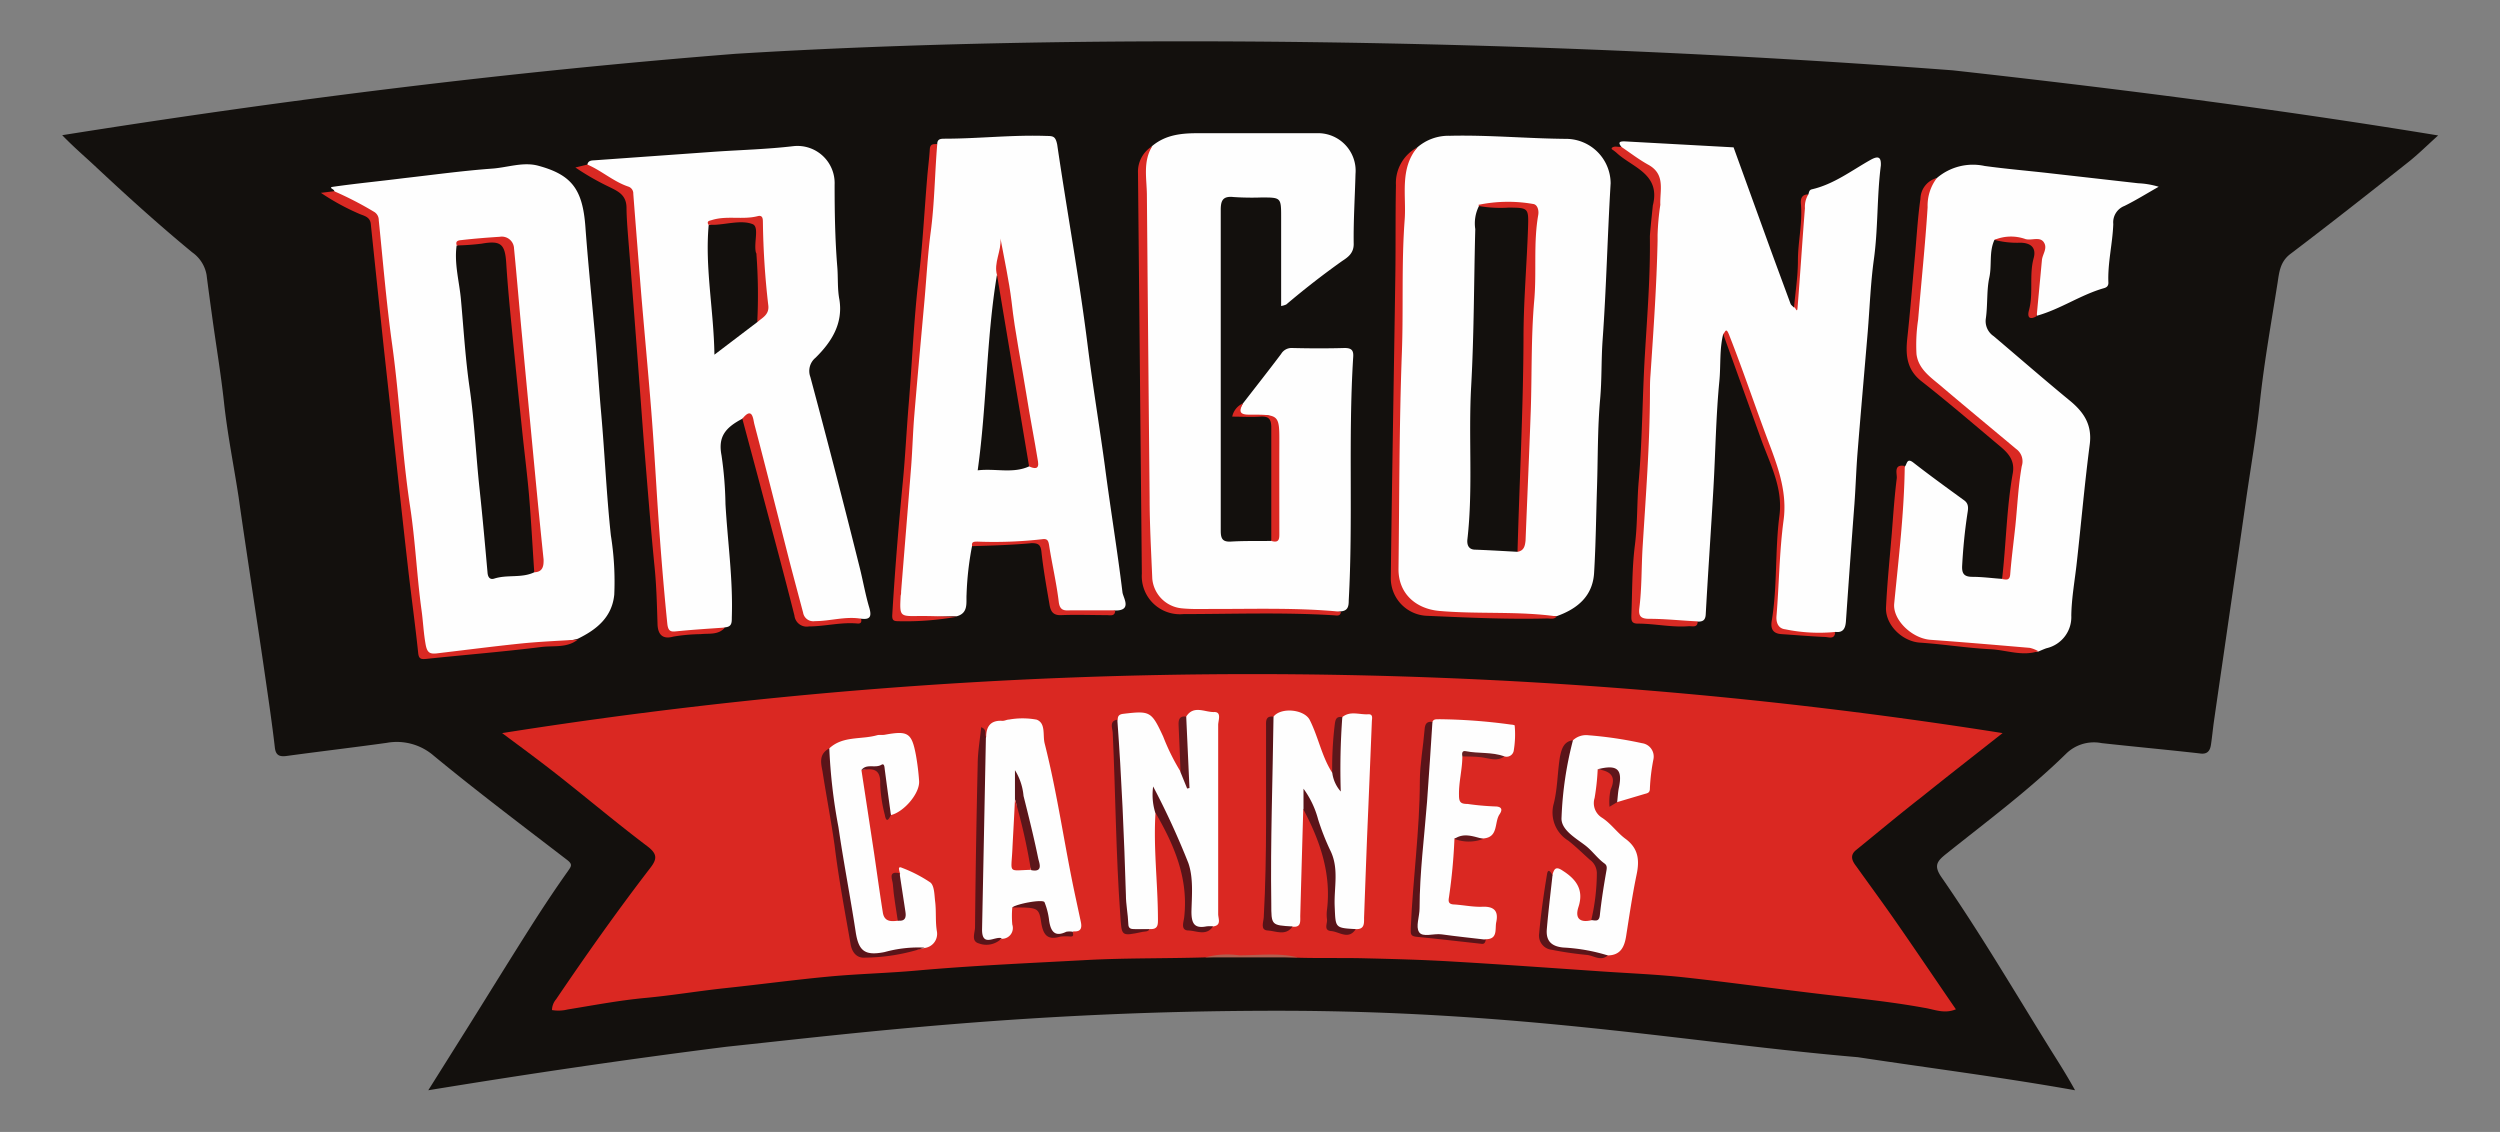
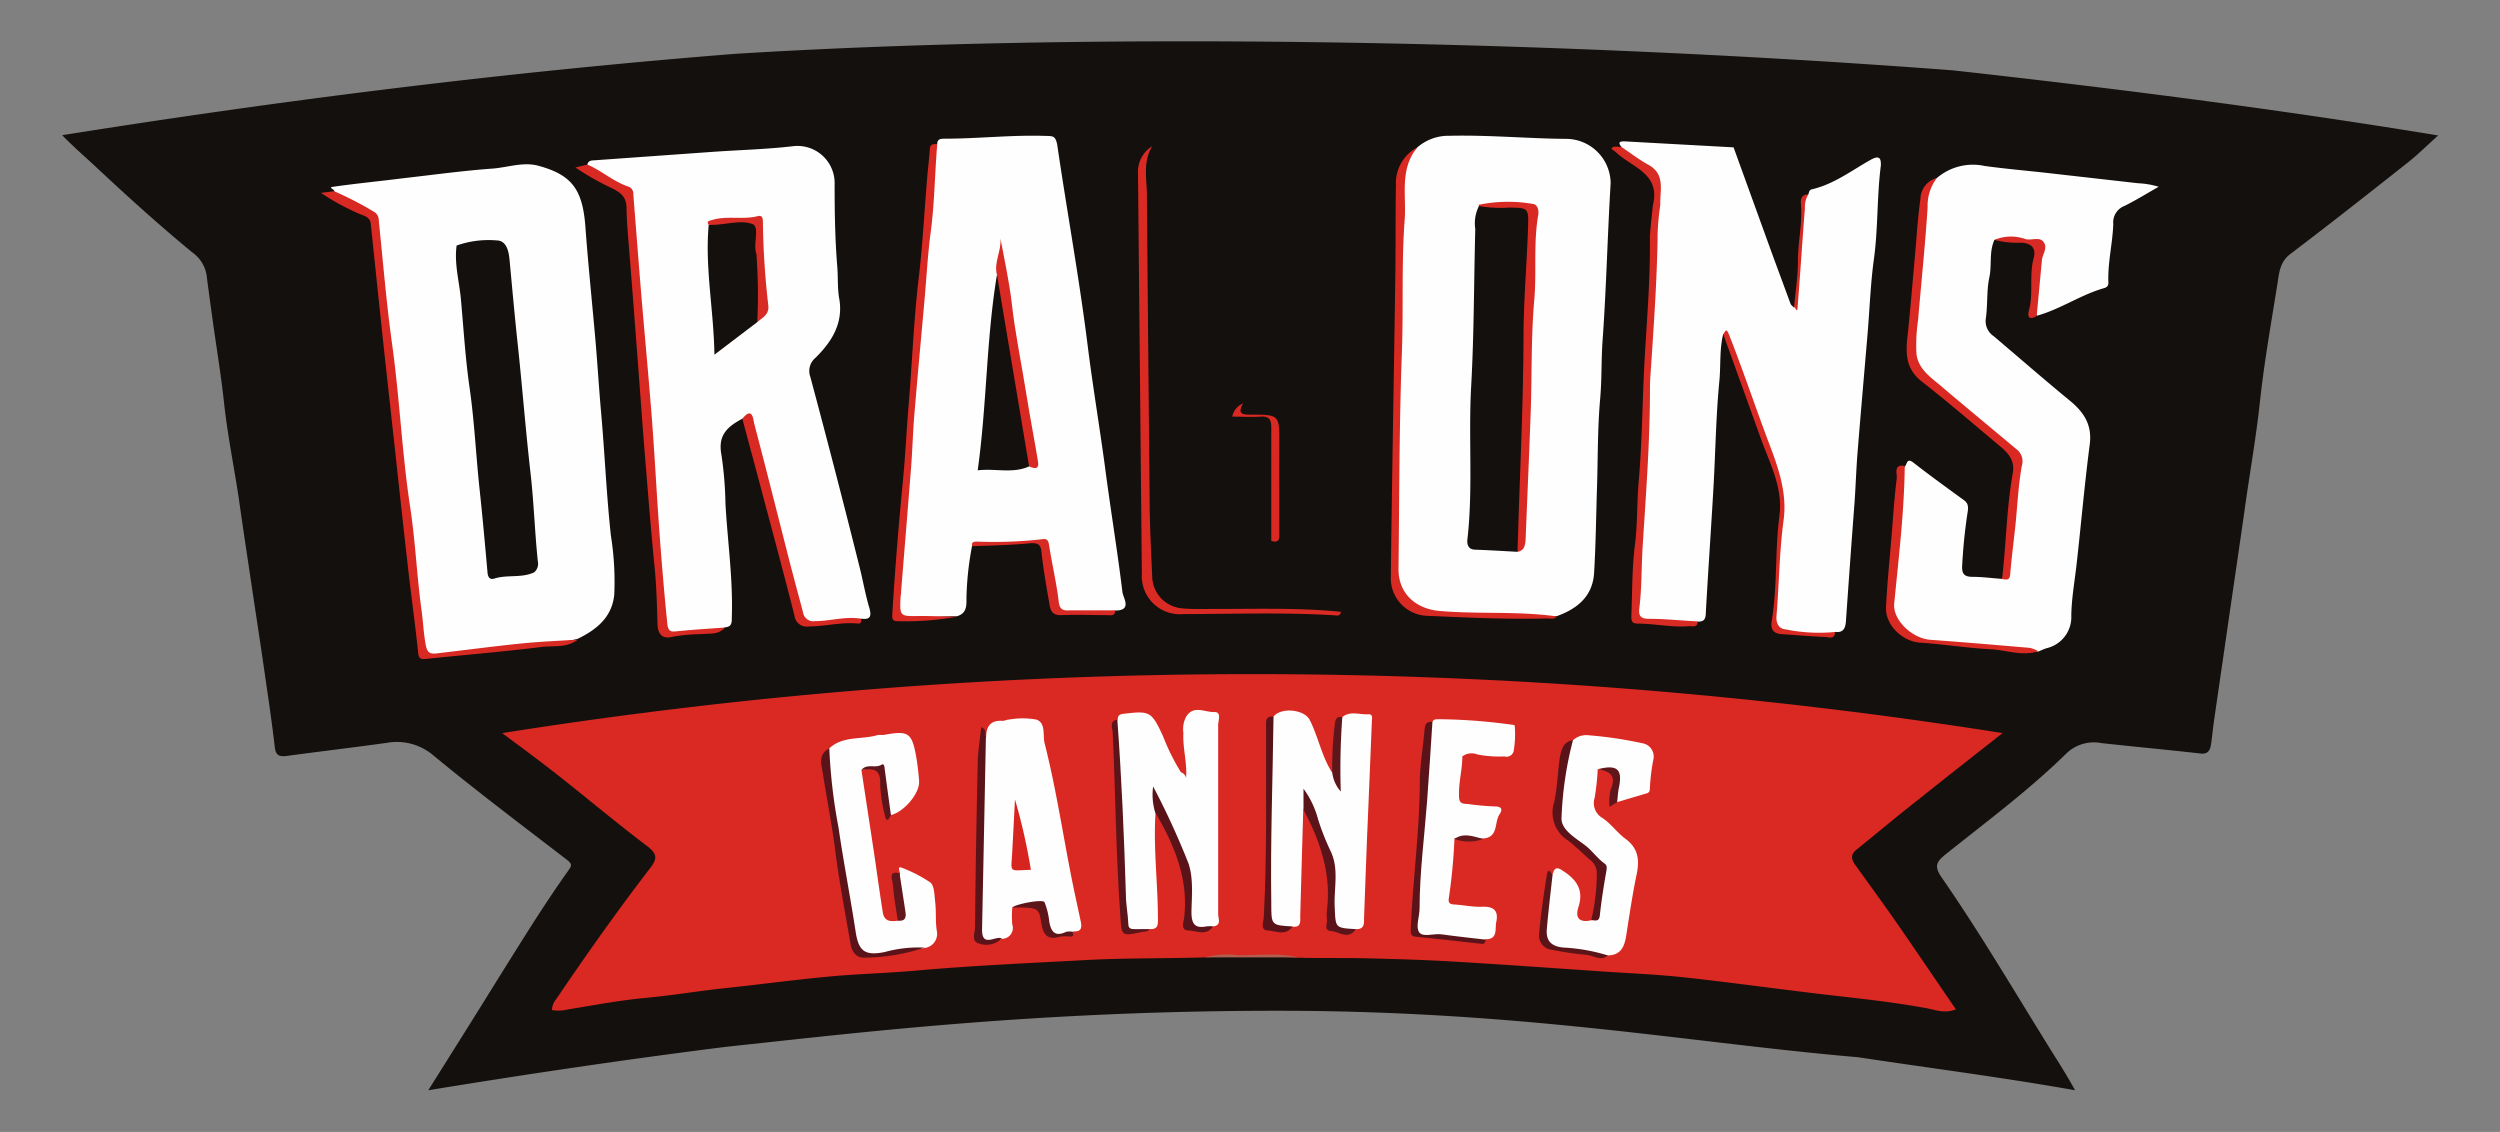
<svg xmlns="http://www.w3.org/2000/svg" id="Calque_1" data-name="Calque 1" viewBox="0 0 291.81 132.12">
  <rect x="0" y="0" width="291.81" height="132.12" fill="#808080" stroke="none" />
  <defs>
    <style>.cls-1{fill:#13100d;}.cls-2{fill:#da2822;}.cls-3{fill:#fefefe;}.cls-4{fill:#d92923;}.cls-5{fill:#da2a24;}.cls-6{fill:#da2923;}.cls-7{fill:#d82a23;}.cls-8{fill:#d82a24;}.cls-9{fill:#d72a24;}.cls-10{fill:#d62b24;}.cls-11{fill:#b15f50;}.cls-12{fill:#5a1419;}.cls-13{fill:#5b1419;}.cls-14{fill:#591318;}.cls-15{fill:#5b1519;}.cls-16{fill:#5d171b;}.cls-17{fill:#61181c;}.cls-18{fill:#5c1519;}.cls-19{fill:#5c151a;}.cls-20{fill:#5f171c;}.cls-21{fill:#5f161b;}.cls-22{fill:#651e21;}.cls-23{fill:#64181b;}.cls-24{fill:#d72c25;}.cls-25{fill:#5c161a;}.cls-26{fill:#d8241f;}.cls-27{fill:#d82b24;}</style>
  </defs>
  <path class="cls-1" d="M227.94,8.21c18.91,2.1,37.7,4.49,56.65,7.6-1.32,1.19-2.37,2.24-3.53,3.15-4.55,3.6-9.11,7.19-13.74,10.7-1.18.91-1.28,2.11-1.47,3.34-.73,4.62-1.56,9.23-2.06,13.88-.42,3.95-1.11,7.86-1.67,11.8-.67,4.73-1.37,9.46-2.06,14.2-.54,3.77-1.1,7.55-1.64,11.32-.13.91-.21,1.83-.35,2.74-.11.73-.45,1.15-1.33,1-3.81-.43-7.62-.78-11.43-1.2A4.63,4.63,0,0,0,241.14,88c-4.33,4.24-9.21,7.86-13.94,11.64-1.1.88-1.53,1.39-.57,2.77,4.59,6.63,8.67,13.6,12.93,20.44.85,1.35,1.72,2.72,2.65,4.41-8.54-1.52-16.91-2.58-25.36-3.86-19.38-1.65-39.1-5.42-67.71-5.42s-49.64,2.65-64.33,4.2c-11.68,1.47-23.15,3.17-34.82,5.08l4.81-7.66c2.36-3.77,4.69-7.56,7.08-11.32,1.41-2.22,2.87-4.43,4.39-6.57.44-.63.6-.82-.12-1.37-5.21-4-10.44-7.94-15.5-12.11a6.58,6.58,0,0,0-5.52-1.52c-3.89.54-7.79,1-11.68,1.53-.83.11-1.27-.07-1.37-1-.32-2.78-.73-5.54-1.13-8.3-.52-3.63-1.08-7.25-1.62-10.87-.49-3.32-1-6.64-1.47-10-.57-3.72-1.32-7.42-1.72-11.16-.36-3.3-.91-6.56-1.36-9.84-.23-1.67-.46-3.33-.67-5a4.07,4.07,0,0,0-1.68-2.62C18.5,26.21,14.71,22.78,11,19.3c-1.15-1.07-2.34-2.08-3.74-3.52,26.25-4.18,52.31-7.42,78.6-9.5C125,3.86,177.89,4.42,227.94,8.21Z" />
  <path class="cls-2" d="M140.68,111.75c-4.62.14-9.25.06-13.88.31-6.62.36-13.23.64-19.83,1.23-3.37.3-6.76.38-10.13.69-4.07.38-8.13.93-12.2,1.36-3.1.33-6.18.85-9.29,1.14s-6.06.86-9.09,1.35a4.51,4.51,0,0,1-1.83.07,2,2,0,0,1,.48-1.26c3.53-5.21,7.16-10.35,11-15.34.83-1.07.8-1.65-.36-2.53-3.51-2.65-6.87-5.48-10.32-8.2-2.08-1.64-4.21-3.21-6.62-5a560.34,560.34,0,0,1,175.14,0c-3.29,2.59-6.38,5-9.45,7.46-2.57,2-5.1,4.12-7.65,6.19-.75.61-.48,1.25,0,1.87,1.55,2.17,3.13,4.31,4.65,6.5,2.33,3.35,4.61,6.74,7,10.22-1.36.57-2.55,0-3.67-.17-4.48-.82-9-1.22-13.52-1.78-4.88-.59-9.74-1.26-14.62-1.79-3.11-.33-6.24-.46-9.36-.67-5.89-.4-11.78-.83-17.67-1.17-3.33-.2-6.68-.29-10-.37-2.62-.07-5.25,0-7.87-.07C147.89,111.57,144.29,111.57,140.68,111.75Z" />
  <path class="cls-3" d="M39,22.32c.12-.21-.79-.42-.11-.52,2.73-.39,5.47-.65,8.21-1,3.45-.39,6.9-.87,10.36-1.12,1.78-.13,3.6-.81,5.35-.34,3.94,1.06,5.2,2.77,5.52,7.14s.79,8.88,1.18,13.32c.24,2.81.41,5.62.66,8.43.42,4.75.62,9.51,1.13,14.25a34.1,34.1,0,0,1,.4,6.92c-.26,2.65-2.06,4.09-4.26,5.16a20.23,20.23,0,0,1-4.83.67c-3.71.31-7.42.68-11.11,1.22-1.64.24-2.15-.16-2.4-2.15-.47-3.82-.86-7.66-1.32-11.49-1.19-10-2-20-3.32-30-.25-2-.5-4.07-.65-6.11a2.45,2.45,0,0,0-1.37-2.15C41.32,23.83,39.87,23.55,39,22.32Z" />
  <path class="cls-3" d="M165.44,17.2a5.54,5.54,0,0,1,3.77-1.35c4.58-.11,9.15.33,13.73.36A5.22,5.22,0,0,1,188,21.4c-.37,6.11-.5,12.24-.94,18.34-.16,2.26-.08,4.52-.28,6.79-.31,3.43-.26,6.89-.37,10.33s-.14,6.69-.34,10c-.16,2.73-1.95,4.2-4.36,5.06-4-.09-7.9.14-11.84-.32a8.61,8.61,0,0,0-2.15,0c-2.69.34-5-2.65-5-4.83.11-4.16-.12-8.33.32-12.49,0-.15,0-.31,0-.46-.21-8.7.43-17.39.3-26.09,0-2.52.41-5,.32-7.55C163.66,18.83,164.65,18.07,165.44,17.2Z" />
  <path class="cls-3" d="M68.56,19.21c.1-.48.48-.48.84-.5l14-1c3.07-.21,6.16-.29,9.21-.65a4.34,4.34,0,0,1,4.81,4.5c0,3.2.05,6.38.31,9.57.11,1.28,0,2.56.25,3.85.44,2.79-.91,4.93-2.79,6.78a2,2,0,0,0-.6,2.25q3,11.18,5.8,22.41c.37,1.51.64,3.06,1.09,4.56.28,1,.07,1.36-.94,1.24a33.85,33.85,0,0,1-5.77.54c-1,0-1.25-.76-1.47-1.52-.73-2.51-1.44-5-2-7.59-1-4.56-2.56-9-3.54-13.55-.12-.54-.15-1.31-1.06-1.25-2.11,1.09-2.89,2.18-2.48,4.31a43.48,43.48,0,0,1,.46,5.67c.25,4.4.89,8.79.74,13.22,0,.62,0,1.1-.75,1.17-1.91.76-4,.29-5.93.74-.86.19-1.11-.59-1.26-1.26a48,48,0,0,1-.54-6c-.43-4.86-.67-9.74-1-14.6-.37-4.67-.71-9.34-1.15-14-.46-5-.68-9.95-1.22-14.9a1.44,1.44,0,0,0-.79-1.19c-.93-.56-1.92-1-2.82-1.6C69.35,20.12,68.76,19.87,68.56,19.21Z" />
-   <path class="cls-3" d="M145.09,47.08c1.49-1.93,3-3.84,4.45-5.77a1.41,1.41,0,0,1,1.25-.69c2.05.05,4.11.06,6.16,0,.84,0,1.06.3,1,1.08-.59,9.45,0,18.93-.52,28.38,0,.69-.1,1.22-.92,1.28a8.4,8.4,0,0,1-3.35,0c-4.89-.24-9.77,0-14.65-.11-2.86,0-4.33-1.58-4.54-4.49-.4-5.6-.14-11.22-.3-16.82-.28-9.73-.26-19.45-.3-29.18a5.37,5.37,0,0,1,1.12-3.72c1.67-1.4,3.65-1.51,5.71-1.49,4.48,0,8.95,0,13.43,0a4.39,4.39,0,0,1,4.59,4.76c-.07,2.73-.25,5.45-.21,8.18,0,1.12-.75,1.58-1.38,2q-3.36,2.39-6.49,5.05a2.59,2.59,0,0,1-.6.18V25.41c0-2.36,0-2.36-2.3-2.36A31.78,31.78,0,0,1,144,23c-1.29-.14-1.52.42-1.51,1.57q0,18.69,0,37.39c0,1,.27,1.32,1.27,1.25,1.54-.09,3.08-.05,4.62-.07.49-.35.47-.87.47-1.38,0-3.95,0-7.89,0-11.83,0-1-.32-1.54-1.41-1.45a15.86,15.86,0,0,1-1.69,0C144.34,48.49,144.3,48.4,145.09,47.08Z" />
  <path class="cls-3" d="M109.4,16.81c0-.55.34-.62.81-.62,4,0,8-.47,12-.32.76,0,1,.09,1.19,1,1.15,7.84,2.58,15.63,3.56,23.48.59,4.7,1.37,9.36,2,14,.64,4.94,1.46,9.85,2.06,14.79.08.63,1.16,2.13-.83,2.12-2,.54-4,.22-6,.19-.9,0-1-.93-1.15-1.62-.35-1.72-.63-3.45-.87-5.19-.17-1.12-.54-1.55-1.81-1.39-2.28.28-4.62-.19-6.89.44a35.66,35.66,0,0,0-.65,5.73c-.06.92.24,2.13-1.13,2.51-1.74,0-3.48.19-5.23.24-1.57,0-1.75,0-1.78-1.64a41.64,41.64,0,0,1,.42-5.36c.2-1.79.32-3.59.43-5.37.39-6.1.89-12.19,1.36-18.29.41-5.21.86-10.43,1.44-15.64.27-2.39.35-4.81.54-7.22A3,3,0,0,1,109.4,16.81Z" />
  <path class="cls-3" d="M226.08,20.78a6.46,6.46,0,0,1,5.56-1.41c2.53.35,5.07.56,7.6.85l10.33,1.17a9.59,9.59,0,0,1,2.4.41c-1.35.76-2.66,1.58-4,2.24a2.05,2.05,0,0,0-1.3,2.11c-.08,2.29-.67,4.55-.57,6.86,0,.41-.24.55-.53.63-2.72.78-5.07,2.45-7.8,3.21-.78-1.22,0-2.48-.06-3.73,0-.9.19-1.83.25-2.75.14-1.95.16-2-1.79-2.31A13.75,13.75,0,0,0,232.8,28c-.65,1.4-.28,2.93-.6,4.4s-.18,3.17-.4,4.74a2.11,2.11,0,0,0,.91,2.1c2.94,2.49,5.82,5,8.81,7.46,1.7,1.38,2.71,2.86,2.4,5.2-.6,4.61-1,9.24-1.52,13.86-.22,2-.6,4.06-.63,6.1a3.73,3.73,0,0,1-2.88,3.8c-.34.11-.66.27-1,.4-4.38-.35-8.75-.86-13.14-1.21a4.41,4.41,0,0,1-4-5c.34-4.56,1-9.09,1.08-13.68a2,2,0,0,1,.51-1.71c.27-.28.22-1.07,1-.46,1.95,1.52,4,3,5.95,4.42.61.46.41,1.11.33,1.69-.3,2-.48,3.93-.59,5.91-.05.94.23,1.3,1.17,1.31,1.17,0,2.33.16,3.49.24a2.49,2.49,0,0,0,.74-2c.22-3.66.8-7.27,1.07-10.92a2.58,2.58,0,0,0-1-2.43c-2.68-2.17-5.27-4.46-8-6.63a16,16,0,0,1-2.33-2.25,4.11,4.11,0,0,1-1-3c.33-5.7,1.17-11.37,1.36-17.09A3.09,3.09,0,0,1,226.08,20.78Z" />
  <path class="cls-4" d="M39,22.32a40.31,40.31,0,0,1,4.62,2.38,1.11,1.11,0,0,1,.59,1c.5,4.88.9,9.77,1.58,14.63.86,6.23,1.13,12.52,2.07,18.75.62,4,.79,8.14,1.35,12.19.18,1.31.23,2.64.48,4,.18.94.51,1.07,1.26,1,3.3-.39,6.59-.82,9.89-1.16,2.19-.22,4.4-.31,6.6-.45-1.27,1-2.83.68-4.25.86-4.47.56-9,.92-13.44,1.39-.62.06-.87,0-.94-.71-.35-3.36-.82-6.7-1.2-10.06-.51-4.48-1-9-1.48-13.43q-.66-6-1.31-11.91-.78-7.34-1.54-14.66c-.09-.87-.84-.95-1.41-1.21a27.18,27.18,0,0,1-4.41-2.42Z" />
  <path class="cls-5" d="M134.5,17.06c-1.11,1.79-.65,3.75-.63,5.67q.15,17.7.32,35.4c0,3.14.18,6.28.31,9.42A3.81,3.81,0,0,0,137.89,71c1.32.14,2.67.07,4,.08,4.88,0,9.77-.15,14.63.33-.06.56-.5.43-.82.41-5.86-.36-11.72-.15-17.58-.14a4.45,4.45,0,0,1-4.84-4.72q-.22-23.39-.45-46.77A3.49,3.49,0,0,1,134.5,17.06Z" />
  <path class="cls-4" d="M165.44,17.2c-2.1,2.52-1.27,5.61-1.48,8.44-.39,5.19-.13,10.41-.33,15.61-.31,8.4-.29,16.8-.39,25.21,0,2.81,2,4.6,4.76,4.85,4.56.4,9.16,0,13.71.64-.32.4-.76.23-1.15.24-4.68.12-9.35-.11-14-.31a4.39,4.39,0,0,1-4.22-4.44c.14-11.78.36-23.56.53-35.33.05-3.5,0-7,.07-10.5A4.71,4.71,0,0,1,165.44,17.2Z" />
  <path class="cls-4" d="M68.56,19.21c1.68.72,3.06,2,4.81,2.58a.84.84,0,0,1,.55.83q.45,5.82.92,11.63c.38,4.53.81,9.06,1.17,13.6.27,3.37.47,6.74.68,10.11.32,4.95.7,9.9,1.2,14.83.11,1.06.54.95,1.27.88,1.81-.18,3.64-.29,5.46-.42-.76.9-1.87.66-2.83.77a20.48,20.48,0,0,0-3.21.29c-1.26.36-1.8-.28-1.83-1.47-.07-2.21-.12-4.41-.34-6.61-.46-4.64-.82-9.29-1.2-13.93-.24-3-.45-6-.68-9-.39-5.16-.78-10.32-1.2-15.48-.09-1.18-.19-2.38-.2-3.53,0-1.5-.93-1.93-1.91-2.42a30.28,30.28,0,0,1-4.06-2.32Z" />
  <path class="cls-4" d="M109.4,16.81c-.29,3.42-.31,6.85-.76,10.25-.35,2.64-.49,5.3-.73,8-.4,4.44-.81,8.87-1.18,13.31-.17,2-.22,4-.37,6-.38,4.9-.79,9.79-1.18,14.69,0,.15,0,.31-.05.46C105,72,105,71.94,107.39,71.9c1.44,0,2.87.06,4.3.09a34,34,0,0,1-6.83.52c-.59,0-.75-.13-.71-.78.31-5.17.73-10.32,1.23-15.47.29-3,.43-6,.68-9,.41-4.89.59-9.8,1.16-14.69.47-3.91.67-7.85,1-11.78.09-1.12.24-2.24.31-3.36C108.57,16.73,109,16.84,109.4,16.81Z" />
  <path class="cls-6" d="M226.08,20.78a5.3,5.3,0,0,0-1.08,3.4c-.28,4.39-.74,8.77-1.11,13.15a19.64,19.64,0,0,0-.19,4c.23,1.88,1.87,2.84,3.18,4,2.8,2.37,5.64,4.72,8.45,7.07a1.78,1.78,0,0,1,.66,2c-.41,2.31-.51,4.67-.75,7-.2,1.88-.45,3.75-.6,5.64-.06.77-.49.61-.95.55.48-4.11.52-8.27,1.25-12.35.31-1.77-.85-2.62-1.94-3.53-2.89-2.43-5.75-4.88-8.72-7.21-1.7-1.34-1.86-3-1.66-4.95.34-3.11.59-6.22.87-9.33.22-2.34.34-4.7.67-7A2.56,2.56,0,0,1,226.08,20.78Z" />
  <path class="cls-4" d="M201.14,39l.14-2.21c2,4.32,3.24,8.63,4.89,12.8.8,2,1.45,4.11,2.18,6.16a5.32,5.32,0,0,1,.33,2.1c-.34,4.55-.58,9.11-1,13.65-.12,1.38.44,1.8,1.63,1.87a26,26,0,0,1,4.9.43c-.06.87-.74.57-1.17.55-1.69-.07-3.38-.22-5.07-.33-1-.06-1.32-.58-1.17-1.53.68-4.06.37-8.2.9-12.28.42-3.15-1-5.88-2.05-8.7Z" />
  <path class="cls-4" d="M86.65,48.88c1.2-1.5,1.26.09,1.4.62,1.4,5.32,2.74,10.67,4.1,16,.52,2,1.06,4,1.59,6a1.2,1.2,0,0,0,1.38,1c1.8,0,3.57-.59,5.38-.28.11.36,0,.6-.41.56-1.9-.18-3.77.33-5.67.34a1.44,1.44,0,0,1-1.69-1.27c-1.18-4.68-2.44-9.35-3.68-14C88.26,54.86,87.45,51.88,86.65,48.88Z" />
  <path class="cls-7" d="M222.33,54.39c-.06,5.38-.71,10.71-1.23,16.06-.19,1.89,2.06,4.07,4.23,4.23,3.87.28,7.73.61,11.59.94a3.72,3.72,0,0,1,1,.39c-1.89.63-3.73-.14-5.59-.23-2.75-.14-5.49-.59-8.24-.77-2-.14-4-2-3.95-4.06.14-2.91.44-5.82.68-8.72.17-2.15.31-4.29.58-6.42C221.44,55.28,221,54.14,222.33,54.39Z" />
  <path class="cls-8" d="M113.47,63.75c-.11-.58.31-.52.66-.53a49.55,49.55,0,0,0,7.51-.28c.61-.09.73.15.82.73.34,2.2.86,4.37,1.12,6.57.12,1,.6,1.05,1.37,1,1.74,0,3.48,0,5.22,0,0,.75-.6.56-1,.56-1.75,0-3.51-.07-5.25,0-1,.06-1.28-.44-1.41-1.19-.35-2.06-.73-4.13-.95-6.21-.09-.85-.41-1-1.15-1C118.09,63.62,115.78,63.68,113.47,63.75Z" />
  <path class="cls-2" d="M145.09,47.08c-.47.9-.48,1.35.82,1.32,3.43,0,3.43,0,3.42,3.38s0,6.91,0,10.36c0,.66.06,1.3-.94,1,0-4.41,0-8.82,0-13.23,0-1-.3-1.35-1.3-1.28s-2.11,0-3.26,0A2.17,2.17,0,0,1,145.09,47.08Z" />
  <path class="cls-9" d="M232.8,28a5,5,0,0,1,3.63-.09c.73.19,1.68-.33,2.14.38s-.17,1.38-.23,2.09c-.2,2.17-.41,4.35-.61,6.52-.86.5-1.12.11-.9-.69.54-2,0-4.09.55-6.09.34-1.26-.4-1.77-1.54-1.79A10.36,10.36,0,0,1,232.8,28Z" />
  <path class="cls-10" d="M211.08,22.69c-.26,3.75-.53,7.51-.76,11.27-.07,1.22,0,2.45-.13,3.7a3,3,0,0,1-.79-1.76c.17-1.82.46-3.65.46-5.49,0-2.2.55-4.37.35-6.58C210.15,23.2,210.3,22.69,211.08,22.69Z" />
  <path class="cls-11" d="M140.68,111.75a9.76,9.76,0,0,1,3.95-.24c2.29,0,4.59-.32,6.87.24Z" />
  <path class="cls-3" d="M148.65,83.65c.87-1.13,3.62-.86,4.24.41,1,2,1.38,4.19,2.57,6.07a1.28,1.28,0,0,1,.55.75c0-2.45-.19-4.87.67-7.18.95-.77,2-.25,3.07-.33.55,0,.39.51.38.83q-.27,6.76-.56,13.53-.18,4.69-.35,9.39c0,.68.06,1.39-1,1.33-2.29.63-3,.22-2.83-2,.38-4.15-.74-7.93-2.37-11.64a8.65,8.65,0,0,1-.62-1.75,1.59,1.59,0,0,1-.28,1.46q-.18,6.19-.35,12.39c0,.66.12,1.38-.93,1.25-2.4.64-3,.26-2.92-2.1.28-7,0-14,.29-21A2.23,2.23,0,0,1,148.65,83.65Z" />
  <path class="cls-3" d="M138.46,83.64c.88-1.39,2.21-.47,3.29-.53.87,0,.44,1,.44,1.5q0,11,0,22.09c0,.51.43,1.32-.61,1.44-2.31.65-2.91.29-2.87-2a18.39,18.39,0,0,0-2.43-9.84A21.09,21.09,0,0,1,135,93.22c0,.53.26,1.09-.12,1.58-.27,4.12.26,8.22.28,12.34,0,.69.08,1.37-.94,1.3-.39.18-.81,0-1.21.15-1.15.29-1.59-.28-1.71-1.34-.37-3.47-.41-7-.58-10.44-.18-3.68-.23-7.37-.48-11.06a2.82,2.82,0,0,1,.23-1.8c0-.4.2-.58.65-.63,3.13-.37,3.28-.3,4.65,2.65a25.05,25.05,0,0,0,2.08,4.18.87.87,0,0,1,.59.66c.15-1.78-.41-3.51-.31-5.27A3.07,3.07,0,0,1,138.46,83.64Z" />
  <path class="cls-3" d="M118.16,105.92a11,11,0,0,0,0,2,1.26,1.26,0,0,1-1.2,1.66c-2.12.71-2.65.37-2.68-1.75-.09-6.84.28-13.67.46-20.51,0-.45-.07-.94.37-1.28,0-1.24.51-2,1.92-1.9.25,0,.5-.15.75-.15A9,9,0,0,1,121,84c1.1.42.69,1.82.94,2.79,1.52,6,2.33,12.09,3.64,18.11l.57,2.66c.15.69.08,1.23-.84,1.15-.38.34-.88.24-1.32.35-.89.23-1.52,0-1.68-1a1.61,1.61,0,0,0-.09-.29C121.46,105.4,120.71,105.05,118.16,105.92Z" />
  <path class="cls-3" d="M186.49,89.79a27.21,27.21,0,0,1-.36,3.35,2,2,0,0,0,.85,2.3c1.06.68,1.76,1.74,2.74,2.46,1.5,1.1,1.67,2.45,1.32,4.14-.5,2.39-.85,4.81-1.23,7.22-.2,1.27-.65,2.24-2.14,2.26-1.9,0-3.75-.51-5.63-.73-1-.11-1.87-.69-1.84-1.76a20.08,20.08,0,0,1,1-6.91c.2-.62.34-1.08,1.19-.5,1.58,1,2.52,2.23,1.85,4.26-.43,1.34.19,1.85,1.53,1.53a1.16,1.16,0,0,0,.62-1,6,6,0,0,1,.25-1.68c.7-2.54.23-4.63-2.23-6a8.42,8.42,0,0,1-1.67-1.6,2.91,2.91,0,0,1-.85-2.53c.27-2.09.56-4.18.79-6.28a2.42,2.42,0,0,1,.9-1.89,2.24,2.24,0,0,1,1.8-.61,45.86,45.86,0,0,1,6.29.93A1.57,1.57,0,0,1,193,88.6a22.54,22.54,0,0,0-.42,3.46c0,.52-.33.53-.67.63l-3.16.94a1.92,1.92,0,0,1-.22-1.48C188.78,89.92,188.78,89.92,186.49,89.79Z" />
  <path class="cls-3" d="M96.8,87.35c1.59-1.48,3.71-1,5.57-1.53.29-.08.62,0,.92-.06,2.69-.49,3.13-.23,3.62,2.38a28.15,28.15,0,0,1,.37,3c.12,1.43-1.75,3.63-3.29,4-.71-1.12-.63-2.42-.84-3.64-.37-2.13-.33-2.14-2.6-1.61q.75,4.89,1.49,9.78c.33,2.26.64,4.53,1,6.79.16,1.17,1,1.11,1.82,1,.62-.45.37-1,.34-1.65-.06-1.28-.78-2.54-.13-3.84a2.13,2.13,0,0,1-.14-.58c0-.21.19-.17.34-.1a16.11,16.11,0,0,1,3.33,1.72c.48.4.46,1.48.56,2.27.14,1.16,0,2.32.21,3.5a1.66,1.66,0,0,1-1.43,1.87c-1.76.35-3.54.54-5.31.83-2,.31-2.84-.43-3.16-2.42-1-6.47-2.06-13-3-19.45A2.93,2.93,0,0,1,96.8,87.35Z" />
  <path class="cls-3" d="M167.2,84.26c.15-.37.49-.29.79-.31a65.68,65.68,0,0,1,8.4.63c.14,0,.41.06.41.1a11.49,11.49,0,0,1-.1,2.87.85.85,0,0,1-1.1.74,13,13,0,0,1-3.17-.23,1.79,1.79,0,0,0-1.74.23c0,1.53-.43,3-.39,4.55,0,.81.22,1,1,1a30.54,30.54,0,0,0,3.18.29c.68,0,1,.26.56.91-.65.94-.09,2.7-1.92,2.83-1.11.08-2.23-.19-3.35,0a65.75,65.75,0,0,1-.64,6.86c-.07.41-.11.8.54.84,1.11.06,2.23.31,3.34.27,1.37-.06,1.92.48,1.64,1.79-.17.79.22,2-1.22,2-1,.47-2-.09-3-.1-1.32,0-2.65-.26-4-.3-.9,0-1.27-.38-1.24-1.45.13-5.65.81-11.27,1.09-16.92C166.36,88.71,166.09,86.36,167.2,84.26Z" />
  <path class="cls-12" d="M167.2,84.26c-.21,3.11-.39,6.23-.63,9.34-.32,4.13-.86,8.24-.87,12.4,0,1-.48,2.15-.06,2.8s1.72.13,2.63.26c1.71.24,3.44.42,5.16.62-.05.27-.13.53-.47.49-2.53-.27-5.05-.58-7.59-.82-.7-.07-.73-.29-.7-1,.24-5.72,1.05-11.41,1.06-17.15,0-2,.4-4.06.56-6.1C166.34,84.51,166.53,84.18,167.2,84.26Z" />
  <path class="cls-12" d="M96.8,87.35a63.38,63.38,0,0,0,1.07,9.21c.59,4.06,1.38,8.1,2,12.16.34,2.29,1.06,2.87,3.38,2.41a14.71,14.71,0,0,1,4.67-.52,22.71,22.71,0,0,1-7,1.17c-.92.06-1.47-.63-1.63-1.54-.67-3.86-1.41-7.72-1.88-11.62C97,95.74,96.45,92.89,96,90,95.8,89,95.59,88,96.8,87.35Z" />
  <path class="cls-12" d="M115.08,86q-.22,11.27-.45,22.52c0,2.11,1.52.7,2.3,1a2.5,2.5,0,0,1-2.67.6c-.94-.25-.46-1.24-.45-1.87q.09-9.49.31-19c0-1.44.26-2.88.41-4.37C115.27,85.18,114.91,85.71,115.08,86Z" />
  <path class="cls-13" d="M130.42,84c.5,6.81.79,13.63,1,20.45,0,1.12.24,2.24.28,3.37,0,.61.34.63.79.63s1.13,0,1.69,0c-.18.33-.52.26-.81.32-2.57.54-2.43.53-2.61-2-.51-7.08-.55-14.17-.88-21.26C129.85,85,129.44,84.16,130.42,84Z" />
  <path class="cls-12" d="M183.6,86.41a41.73,41.73,0,0,0-1.33,9c-.12,1.43,1.64,2.4,2.78,3.28.83.64,1.39,1.49,2.22,2.09.27.19.31.41.25.78-.31,1.75-.59,3.51-.78,5.27-.08.76-.48.63-1,.56a24.41,24.41,0,0,0,.65-5.46,1.94,1.94,0,0,0-.81-1.57c-.84-.75-1.65-1.55-2.53-2.24a3.85,3.85,0,0,1-1.68-4.36c.44-1.77.42-3.65.72-5.46C182.27,87.49,182.48,86.55,183.6,86.41Z" />
  <path class="cls-14" d="M148.65,83.65c-.09,7.28-.37,14.56-.26,21.84,0,2.51,0,2.51,2.48,2.65-.79,1.17-2,.51-2.9.47s-.49-1-.46-1.53c.41-7.41.23-14.82.27-22.23C147.78,84.23,147.66,83.53,148.65,83.65Z" />
  <path class="cls-13" d="M152.15,94.5V92.06a10.7,10.7,0,0,1,1.71,3.6,28.68,28.68,0,0,0,1.37,3.51c1.12,2.16.46,4.42.56,6.63.11,2.51,0,2.51,2.46,2.65-.84,1.3-1.91.31-2.86.23s-.42-.89-.5-1.39a4.34,4.34,0,0,1,0-1.08C155.41,102,154.09,98.16,152.15,94.5Z" />
  <path class="cls-12" d="M134.83,94.8a7.05,7.05,0,0,1-.23-3,91.52,91.52,0,0,1,4.11,8.94c.6,1.73.41,3.78.36,5.67,0,1.39.35,2,1.76,1.72a3.28,3.28,0,0,1,.76,0c-.77,1.17-1.94.5-2.88.48s-.55-1-.49-1.51C138.75,102.54,137.05,98.6,134.83,94.8Z" />
  <path class="cls-15" d="M181.22,102.12c-.23,2.11-.49,4.23-.67,6.35-.11,1.34.52,2,1.93,2.13a21.26,21.26,0,0,1,5.19.92c-.83.73-1.66,0-2.48-.06a40.33,40.33,0,0,1-4.07-.6,1.66,1.66,0,0,1-1.47-1.86c.21-2.33.54-4.66.93-7C180.71,101.32,181,101.81,181.22,102.12Z" />
  <path class="cls-16" d="M156.68,83.7a82.26,82.26,0,0,0-.18,8.69,4.07,4.07,0,0,1-1-2.26,41.65,41.65,0,0,1,.3-5.58C155.88,83.94,156,83.6,156.68,83.7Z" />
-   <path class="cls-17" d="M138.46,83.64q.18,4.17.38,8.34l-.27.06c-.25-.63-.51-1.26-.77-1.89-.07-1.82-.14-3.65-.23-5.48C137.54,84,137.65,83.54,138.46,83.64Z" />
  <path class="cls-18" d="M118.16,105.92c.49-.42,3.58-1,3.76-.61a8.15,8.15,0,0,1,.54,2.16c.19,1.25.66,1.94,2,1.29a2.14,2.14,0,0,1,.76,0c0,.24.19.53-.23.56a6.06,6.06,0,0,0-1.21,0c-1.49.46-2-.17-2.24-1.59C121.27,105.91,121.16,105.93,118.16,105.92Z" />
  <path class="cls-19" d="M100.55,89.88c.61-.79,1.59-.17,2.33-.61.37-.22.36.32.4.6.23,1.75.47,3.5.71,5.25-.28.64-.55.89-.71,0a16.51,16.51,0,0,1-.54-3.58C102.82,89.66,101.82,89.69,100.55,89.88Z" />
  <path class="cls-20" d="M105,101.93l.69,4.52c.11.69-.08,1.13-.9,1-.2-1.41-.47-2.8-.57-4.21C104.22,102.77,103.55,101.59,105,101.93Z" />
  <path class="cls-21" d="M186.49,89.79c2.29-.59,2.93,0,2.47,2.17-.11.55-.13,1.12-.2,1.67l-.89.54a6.48,6.48,0,0,1,.13-2C188.73,90.54,187.89,90,186.49,89.79Z" />
-   <path class="cls-22" d="M170.69,88.29c-.06-.33-.05-.7.39-.61,1.49.3,3.06.07,4.52.61-.85.63-1.73.23-2.62.11S171.46,88.32,170.69,88.29Z" />
  <path class="cls-23" d="M169.77,97.92c1.12-.77,2.24-.26,3.35,0A4.66,4.66,0,0,1,169.77,97.92Z" />
  <path class="cls-1" d="M62.36,66.8c-1.48.71-3.15.24-4.68.74-.46.14-.72-.12-.77-.67-.29-3.25-.58-6.51-.93-9.76-.43-4-.6-7.93-1.17-11.87-.49-3.38-.69-6.8-1-10.2-.18-2.13-.81-4.22-.51-6.38a11.16,11.16,0,0,1,4.64-.6c1.16,0,1.43,1.2,1.53,2.2.32,3.43.63,6.87,1,10.29.52,4.9.9,9.82,1.46,14.71.39,3.42.49,6.86.85,10.28A1.31,1.31,0,0,1,62.36,66.8Z" />
-   <path class="cls-4" d="M62.36,66.8c-.2-3-.36-6-.61-9-.22-2.54-.55-5.08-.81-7.62q-.6-5.73-1.16-11.46c-.26-2.65-.52-5.3-.69-8-.14-2.25-.64-2.67-2.86-2.28a28.06,28.06,0,0,1-2.91.21c-.24-.6.33-.6.58-.63,1.47-.17,3-.29,4.42-.38A1.43,1.43,0,0,1,60,29c.34,3.46.62,6.92.95,10.38.49,5.28,1,10.57,1.5,15.86.32,3.35.65,6.71,1,10.07C63.47,66.09,63.35,66.77,62.36,66.8Z" />
  <path class="cls-1" d="M177.13,64.41c-1.64-.09-3.28-.19-4.92-.25-.89,0-1-.7-.92-1.28.66-5.91.1-11.84.43-17.76.34-6.11.32-12.25.48-18.38a4.48,4.48,0,0,1,.43-2.69,24,24,0,0,1,4.15-.11c1.61,0,1.95.39,2.05,2,.16,2.53-.26,5-.29,7.56,0,5.2-.25,10.4-.39,15.59-.13,4.62-.26,9.25-.55,13.87A2.34,2.34,0,0,1,177.13,64.41Z" />
  <path class="cls-4" d="M177.13,64.41c.23-8.32.67-16.63.7-24.95,0-4.31.39-8.61.53-12.92.08-2.29,0-2.28-2.21-2.31a14.81,14.81,0,0,1-3.52-.18l-.06-.14a17,17,0,0,1,6.39-.1c.47.06.69.68.59,1.28-.58,3.3-.17,6.65-.47,10-.37,4.24-.26,8.51-.4,12.77-.18,5.08-.41,10.16-.61,15.23C178,63.75,177.88,64.28,177.13,64.41Z" />
  <path class="cls-1" d="M88.39,37.6l-5,3.8c-.08-5.24-1.12-10.14-.67-15.12,1.65-.88,3.44-.35,5.16-.51.54-.05.64.49.67.88.2,3.23.51,6.45.41,9.69A2.18,2.18,0,0,1,88.39,37.6Z" />
  <path class="cls-24" d="M88.39,37.6a63.91,63.91,0,0,0-.09-7.83c0-.1,0-.2-.07-.3-.27-1.14.43-3-.39-3.31-1.26-.49-2.91,0-4.39.08l-.76,0c-.23-.46.11-.46.42-.56,1.74-.54,3.58,0,5.33-.45.65-.17.6.42.61.79a94,94,0,0,0,.63,9.64C89.8,36.73,89,37.07,88.39,37.6Z" />
  <path class="cls-1" d="M120.12,54.44c-1.91.87-3.92.21-6,.46,1.07-7.65,1-15.28,2.24-22.78.72.43.7,1.21.82,1.9,1.1,6.24,1.91,12.54,3.08,18.77A2.2,2.2,0,0,1,120.12,54.44Z" />
  <path class="cls-4" d="M120.12,54.44q-1.87-11.16-3.74-22.32c-.42-1.45.53-2.82.4-4.29.45,2.47,1,4.92,1.3,7.41.4,3.65,1.16,7.22,1.73,10.83.41,2.61.93,5.2,1.35,7.8C121.32,54.84,120.72,54.71,120.12,54.44Z" />
  <path class="cls-3" d="M218.34,18.66c-2.23,1.25-4.29,2.85-6.86,3.44-.32.08-.32.35-.4.59a2.73,2.73,0,0,0-.4,1.61c-.31,3.86-.55,7.73-.86,11.6-.06.8-.28-.19-.42,0-.13-.15-.33-.27-.4-.44-.83-2.26-1.67-4.51-2.49-6.77h0L202.35,17.2l-12.76-.7c-.64,0-.69.17-.35.63.51,1.1,1.61,1.53,2.51,2.18,1.1.79,1.92,1.65,1.7,3.16-.08.49-.41,5.17-.39,5.84.09,2.89-.19,5.76-.35,8.64-.46,8.36-.84,16.72-1.2,25.09,0,.41-.08.81-.13,1.22-.35,2.55-.07,5.13-.45,7.68-.09.6.07,1.43.82,1.47,2.13.13,4.26.8,6.41.15.53,0,.9-.1.94-.85.27-4.92.62-9.84.9-14.76.24-4.16.29-8.33.69-12.46.18-1.83,0-3.7.45-5.5.22-.18.31-.82.65,0,1.74,4.4,3.22,8.89,4.91,13.31,1,2.68,1.89,5.41,1.49,8.4-.5,3.71-.52,7.47-.83,11.2-.06.72.17,1.45,1,1.55a19.51,19.51,0,0,0,5.91.31c.9.11,1.13-.47,1.19-1.19.32-4.6.65-9.19,1-13.79.14-1.94.2-3.89.35-5.83.38-4.74.8-9.48,1.2-14.22.23-2.81.33-5.63.71-8.41.51-3.66.35-7.37.82-11C219.58,18.41,219.32,18.11,218.34,18.66Z" />
-   <path class="cls-25" d="M118.47,93.31V89.9a6.78,6.78,0,0,1,1,3c.61,2.43,1.22,4.87,1.72,7.32.1.48.63,1.63-.81,1.35-1.19-2.35-1.41-4.93-1.75-7.48A1.85,1.85,0,0,0,118.47,93.31Z" />
  <path class="cls-26" d="M118.47,93.31a67.85,67.85,0,0,1,1.86,8.22c-2.67.07-2.31.47-2.17-2.22C118.26,97.31,118.38,95.31,118.47,93.31Z" />
  <path class="cls-27" d="M192.48,72.23c-1,0-1.24-.37-1.13-1.25.29-2.3.24-4.61.37-6.91.37-6,.85-12.08.87-18.14,0-.71,0-1.44.06-2.15.35-5.22.72-10.43.83-15.66h0v-.68a29,29,0,0,1,.32-3.53c-.07-1.69.64-3.57-1.42-4.69-1.1-.61-2.11-1.39-3.15-2.09-.37.07-.78-.16-1.11.15,0,.08,0,.14.06.17s.33.23.48.36c1.86,1.75,5.22,2.46,4.26,6.19,0,.11-.35,3.21-.34,3.68.06,4.52-.3,9-.57,13.53-.31,5-.3,9.95-.73,14.91-.22,2.5-.13,5-.45,7.52-.34,2.69-.3,5.43-.41,8.15,0,.52-.07,1,.74,1,2,0,4,.47,6,.3.42,0,1,.19,1-.56C196.26,72.44,194.37,72.23,192.48,72.23Z" />
</svg>